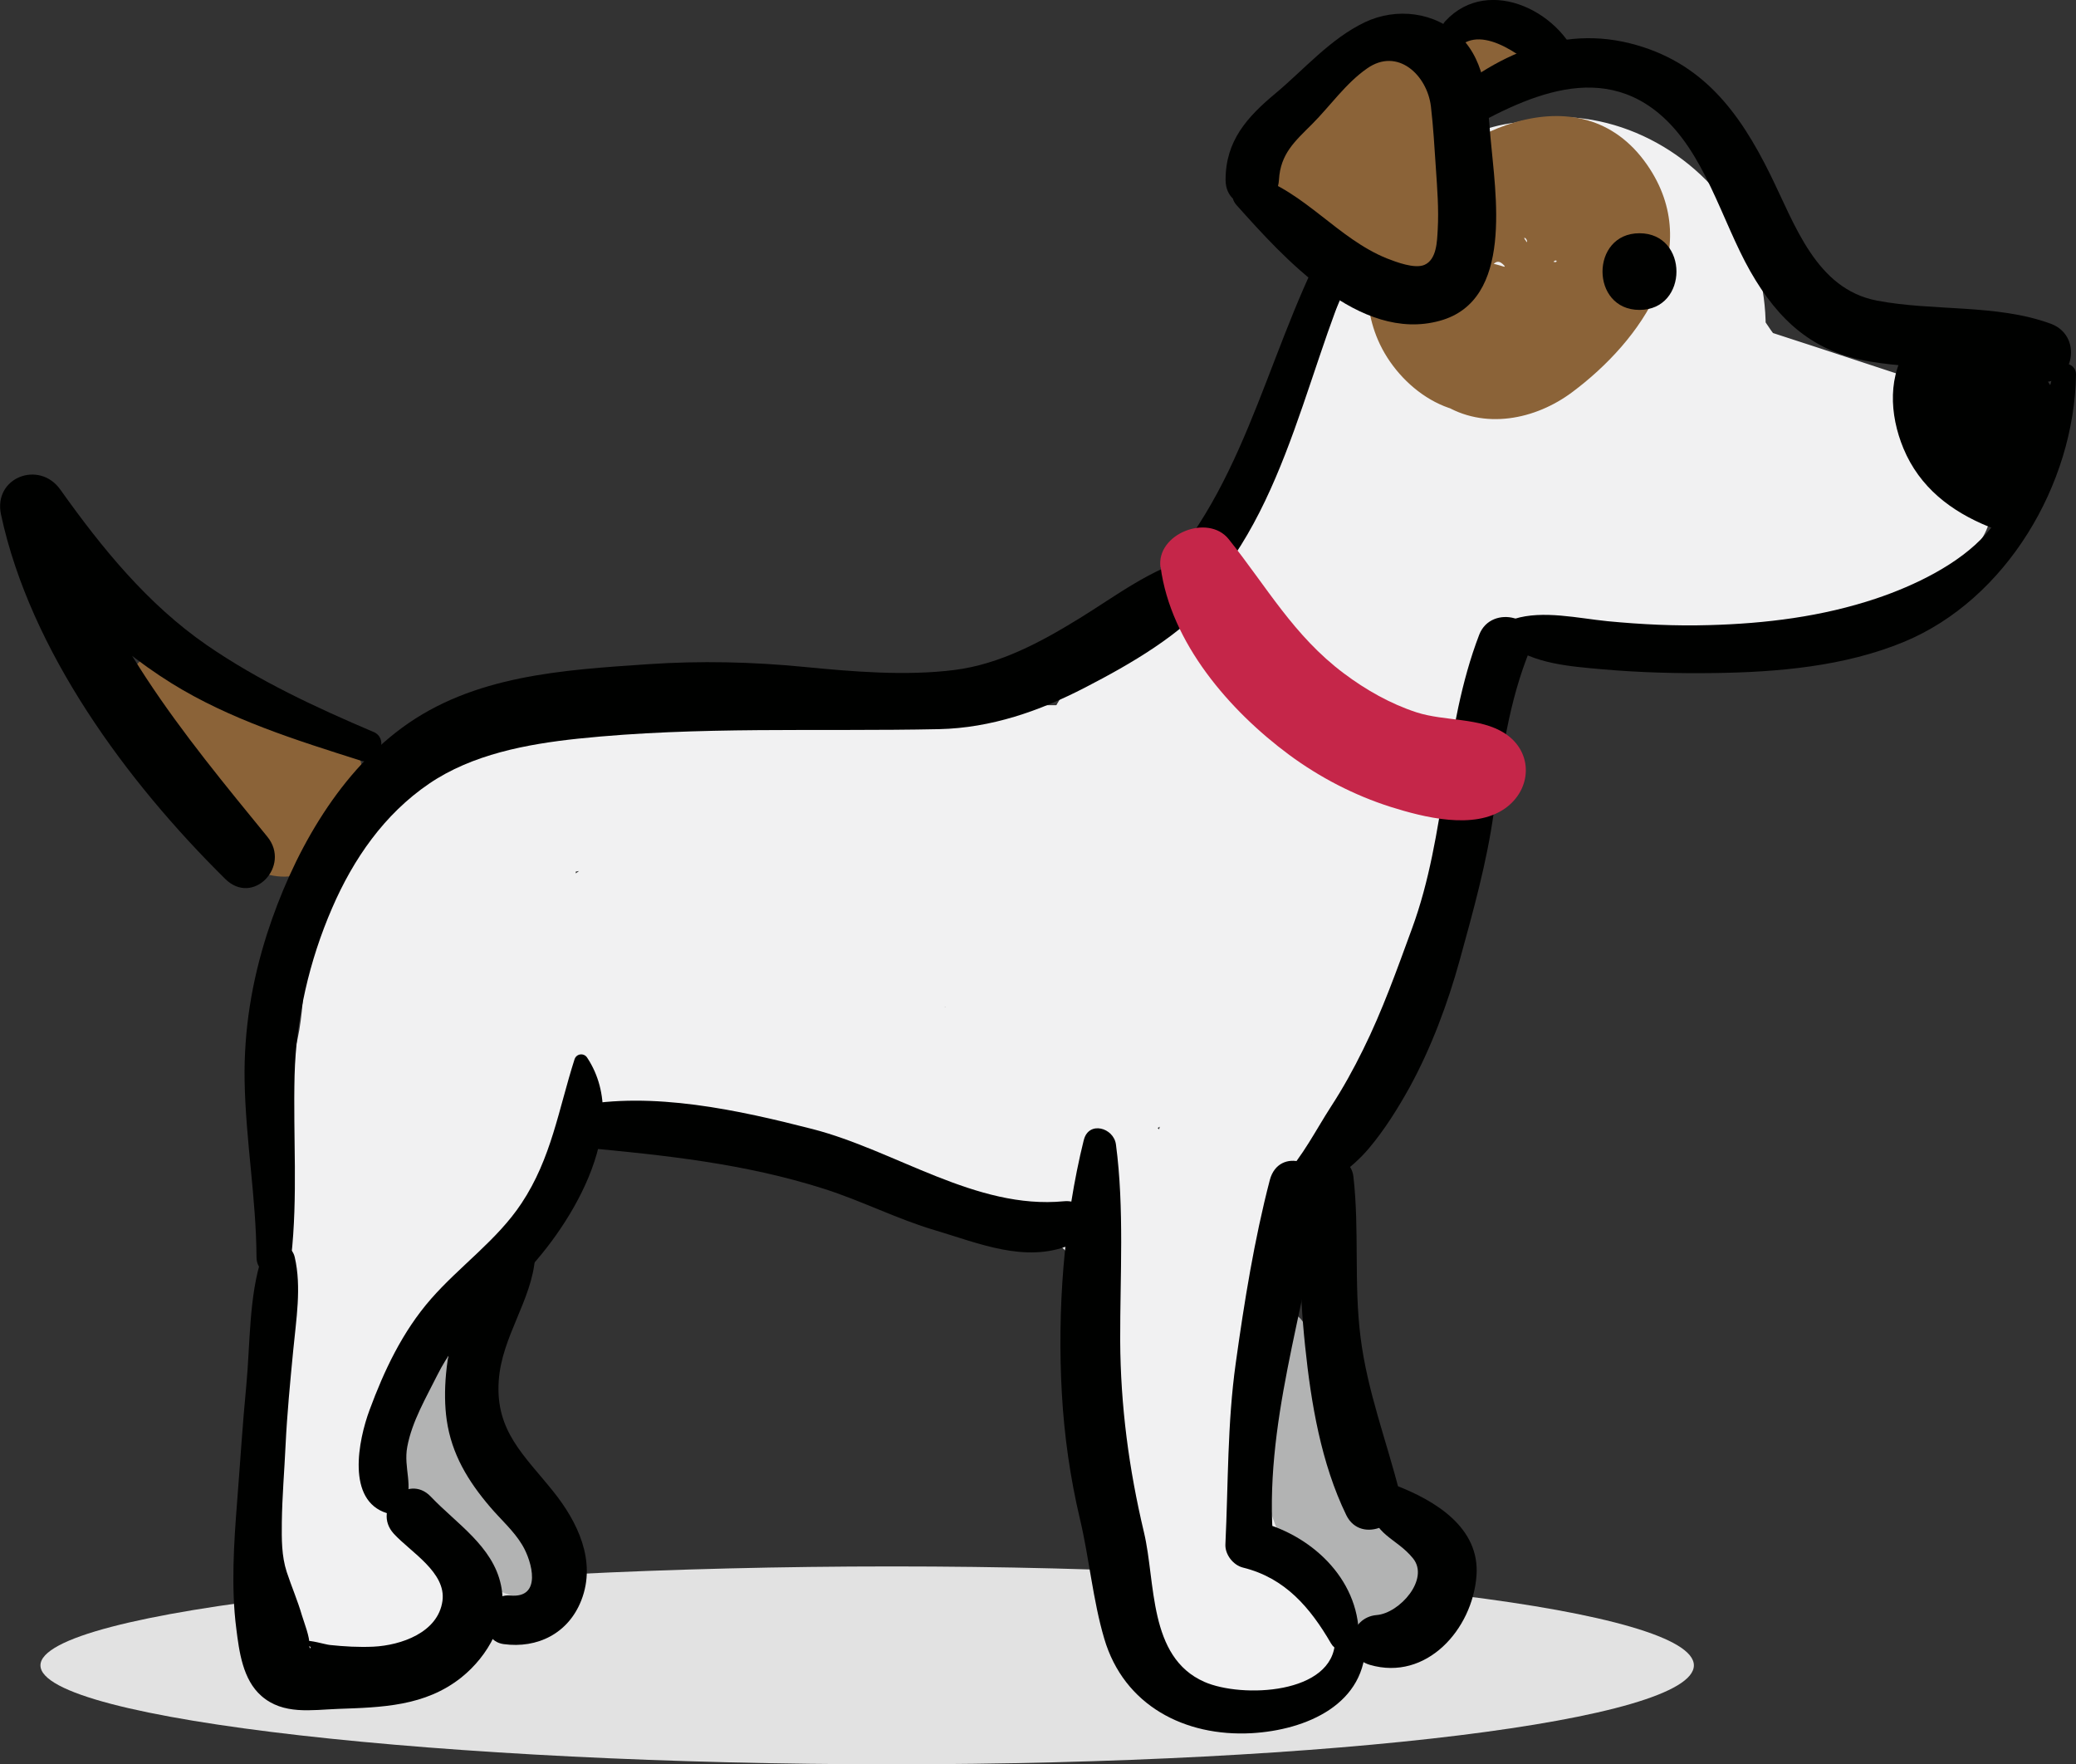
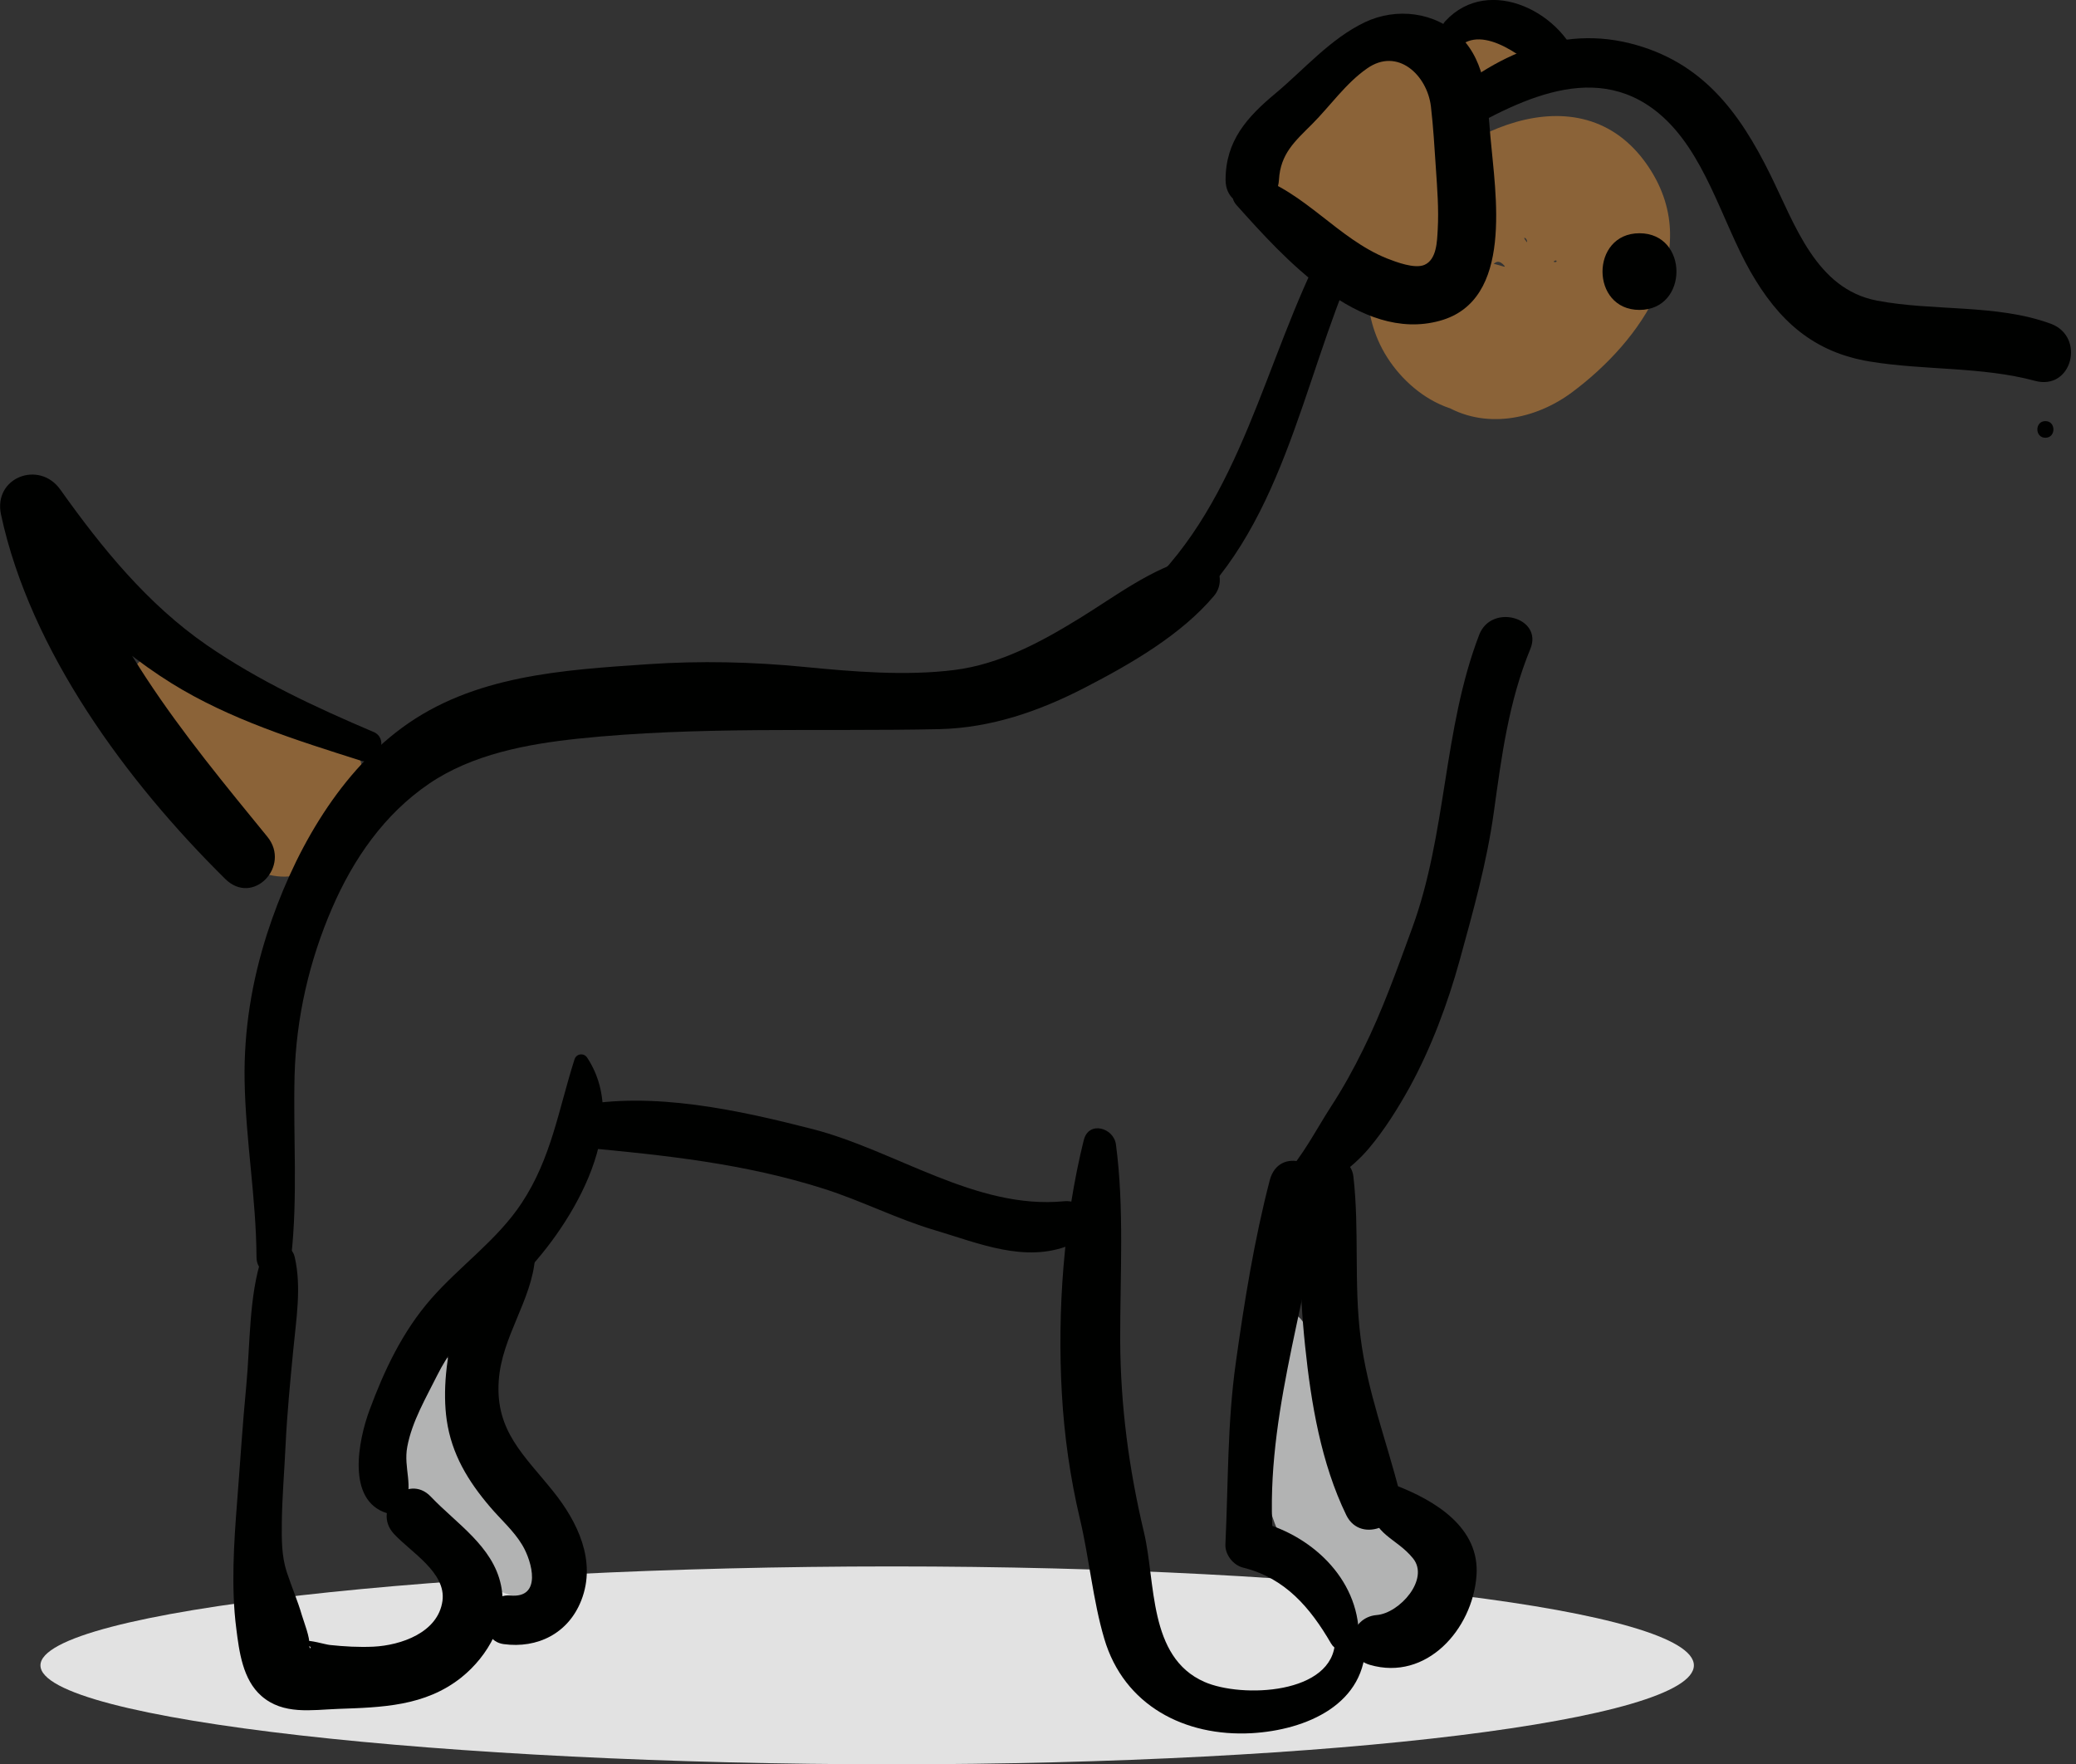
<svg xmlns="http://www.w3.org/2000/svg" id="Camada_2" data-name="Camada 2" viewBox="0 0 122.13 103.78">
  <rect x="0" y="0" width="122.13" height="103.78" fill="#333333" stroke="none" />
  <defs>
    <style>      .cls-1 {        fill: #e2e2e2;      }      .cls-2 {        fill: #f1f1f2;      }      .cls-3 {        fill: #000100;      }      .cls-4 {        fill: #8b6338;      }      .cls-5 {        fill: #b2b3b3;      }      .cls-6 {        fill: #c52649;      }    </style>
  </defs>
  <g id="Calculadora">
    <g>
      <path class="cls-4" d="M88.01,5.92c3.11,0,3.12-4.84,0-4.84s-3.12,4.84,0,4.84h0Z" />
-       <path class="cls-2" d="M65.92,46.2c5.71-2.39,10.19-5.86,13.9-10.81,3.43-4.59,5.69-10.01,6.59-15.66.31-1.93-.33-3.84-2.27-4.62-1.63-.66-4.1-.21-4.89,1.6-4.47,10.19-10.04,20.71-9.85,32.14.07,4.19,5.73,5.78,7.9,2.14,3.91-6.56,8.76-12.81,10.69-20.32-2.69-.36-5.38-.73-8.07-1.09.21,2.96.23,5.97-.41,8.87s-1.85,5.66-3.14,8.39l7.4,2c.04-1.84.23-3.68.5-5.5-2.4-.66-4.8-1.32-7.19-1.98-1,7.2-3.71,13.91-7.94,19.81-1,1.4-.53,3.61.61,4.76,1.28,1.28,3.2,1.42,4.76.61,3.23-1.66,5.44-4.49,6.62-7.87-2.52-.69-5.03-1.39-7.55-2.08-.81,3.17-.99,6.47-1.83,9.63-.55,2.07.69,4.3,2.77,4.87,2.21.61,4.14-.75,4.87-2.77,4.28-11.73,7.55-23.79,11.77-35.54-1.71.97-3.42,1.94-5.13,2.91,9.48,3.67,20.52,2.71,29.16-2.65,4.03-2.5,1.36-8.41-3.15-7.48-2.16.45-4.43-.32-6.25-1.45l-2.12,7.81c2.75-.32,5.5-.65,8.26-.91,4.8-.45,6-6.95,1.16-8.54-3.91-1.29-7.82-2.58-11.74-3.83-2.23-.71-4.76.65-5.6,2.75-.8,1.98-.25,4.96,1.94,5.93,2.75,1.21,5.51,2.4,8.3,3.51l1.29-9.51c-.86.06-.91.16-1.37-.17.35.24-.64-.52-.67-.54-1.08-.94-1.73-2.24-2.45-3.52-1.73-3.08-3.54-6.02-6.51-8.06-3.05-2.09-7.06-2.57-10.38-.8s-5.23,5.51-4.42,9.34c1.03,4.88,8.92,3.81,8.72-1.18-.04-1.02.06-.16-.2.07.38-.38.46-.46.25-.24.47-.29.57-.33.31-.14-.31.03.39.05.64.15-.18-.07.58.42.69.52,1.71,1.51,2.28,4.76,2.56,7.1.22,1.88,1.16,3.55,3.11,4.09,1.68.46,4.01-.27,4.79-1.95,2.07-4.51,2.25-9.88-.81-14.03-2.87-3.89-8.08-6.07-12.84-4.63-4.55,1.38-7.86,5.81-7.79,10.58.02,1.38.3,2.91,1.15,4.02s2.36,1.74,3.61,2.42c2.42,1.32,4.83,2.64,7.26,3.93,4.15,2.21,8.87-3.28,5.19-6.72-1.94-1.81-4.06-3.42-6.78-3.66-2.47-.22-4.81.82-6.32,2.8-1.64,2.15-1.95,5.59.09,7.64,1.01,1.01,2.6,1.36,3.92,1.83s2.71.98,4.06,1.47c.38-2.83.76-5.65,1.15-8.48-1.18-.12-2.37-.22-3.55-.39-2.35-.33-4.72.58-5.41,3.07-.64,2.32.78,4.75,3.07,5.41,3.24.93,6.48,1.87,9.71,2.83,2.52.75,5.3-.9,5.99-3.4.65-2.37-.8-5.5-3.4-5.99-3.32-.62-6.64-1.27-9.96-1.92-.39,2.88-.78,5.76-1.17,8.63,1.58.09,3.15.24,4.72.39,2.11.19,4.01-1.79,4.24-3.74.26-2.21-1.01-4.01-3.09-4.74-2.04-.71-4.08-1.42-6.12-2.12l2.98,2.98c.18.44-.6,1.79-.63,1.82-.06.05-1.53.49-1.39.17.06-.14,1.76,1.38,1.83,1.45,1.73-2.24,3.46-4.48,5.19-6.72-3.21-1.78-6.45-3.51-9.68-5.25l1.96,2.55c-.16-.6-.19-.46-.01-1.07.17-.57.22-.72.78-1.23.31-.28.44-.42,1.13-.54.41-.07.78-.07,1.54.2,2.28.8,3.14,3.8,2.04,6.15,2.63.71,5.26,1.43,7.9,2.14-.37-3.25-.59-6.31-1.97-9.33-1.19-2.59-3.28-4.93-5.86-6.18-5.92-2.85-14.04.86-13.76,8.04h8.88c-.02-1.1-.1-.09-.07.1-.05.17-.16.29-.33.34.46-.25.56-.32.3-.22-.23.22.78-.35-.06-.08-.08.03.41.07.52.12,1.69.77,2.65,2.78,3.7,4.68,2.74,4.95,6.74,10,13.02,9.66,2.39-.13,4.46-1.74,4.75-4.2.31-2.59-1.18-4.35-3.47-5.31s-4.79-1.94-7.21-2.86c-.84,3.05-1.68,6.11-2.53,9.16,3.98,1.04,7.97,2.05,11.96,3.05v-8.38c-2.73.45-5.48.82-8.22,1.21-3.73.53-3.84,6-1,7.66,3.99,2.34,8.16,2.74,12.66,2.1-1.05-2.49-2.1-4.99-3.15-7.48-7.01,3.94-15.31,4.54-22.81,1.67-2.21-.85-4.44.96-5.13,2.91-4.17,11.76-7.27,23.87-11.37,35.65,2.55.7,5.09,1.4,7.64,2.11.79-3.18.91-6.49,1.73-9.66,1.28-4.93-5.88-6.78-7.55-2.08-.53,1.51-1.65,2.47-3.04,3.17,1.79,1.79,3.58,3.58,5.37,5.37,4.87-6.75,7.59-14.54,8.49-22.78.22-2.01-1.87-3.73-3.73-3.73-2.21,0-3.49,1.72-3.73,3.73-.22,1.83-.52,3.65-.97,5.44-.43,1.71.29,3.58,1.82,4.48,1.4.82,3.74.74,4.81-.62,5.06-6.42,6.8-15.17,5.38-23.16-.68-3.87-7.33-3.97-7.92,0-1.04,6.93-6.63,12.42-10.09,18.23,2.63.71,5.27,1.43,7.9,2.14-.17-10.22,4.75-19.88,8.53-29.12-2.52-.69-5.04-1.39-7.56-2.08-1.28,9.48-7.29,17.72-15.46,22.57-1.39.83-1.99,2.61-1.34,4.09.59,1.34,2.34,2.54,3.87,1.9h0Z" />
      <path class="cls-4" d="M83.24,17.17c-1.48,2.24-.53,5.24,1.65,6.61,2.42,1.52,5.43.91,7.6-.71,4.08-3.04,7.85-8.39,4.42-13.36-3.95-5.72-11.67-1.9-14.86,2.57-1.63,2.28-2.1,5.13-.98,7.73,1.21,2.8,4.49,5.2,7.62,3.92,1.76-.72,3.11-2.06,3.11-4.09,0-1.82-1.31-3.66-3.11-4.09-.08-.02-.79-.25-.82-.22.59-.62,1.17,1.18,1.32,1.29.35.26-.29.49.48-.09.34-.26,1.4-.92,1.64-1.24.31-.43.42.14-.07-.17-.78-.5-.82-.26-1.49-1.17-.27-.37.29-.03,0,.22-.04.03.05-.31,0-.22-.34.6-.79,1.06-1.27,1.56-.45.45-.96.78-1.41,1.19l-.43.26c1.16.05,1.46-.02.9-.2-.56-.21.13.15.16.22-.85-1.89-3.48-1.45-4.44,0h0Z" />
      <path class="cls-1" d="M2.38,97.96c0-3.21,24.03-5.82,50.09-5.82s47.18,2.6,47.18,5.82-21.12,5.82-47.18,5.82-50.09-2.6-50.09-5.82Z" />
      <path class="cls-4" d="M18.94,49.31c-1.17-3.69-3.72-7.4-6.15-10.39s-7.18.87-5.18,4c1.06,1.66,2.33,3.3,4.09,4.26,1.66.9,3.59,1.17,5.39,1.65,1.76.46,3.65-.58,4.14-2.35.43-1.58-.54-3.88-2.35-4.14-1.49-.21-2.75-.24-4.15-.81.43.17,0,.02-.17-.12-.24-.19.2.25-.2-.15-.34-.34-.7-1.01-1.05-1.68-1.9,1.11-3.8,2.22-5.7,3.33,1.21,1.79,2.53,3.51,3.92,5.16,1.53,1.81,3.56,4.1,6.21,3.35.87-.25,1.48-1.22,1.2-2.11h0Z" />
-       <path class="cls-2" d="M18.84,71.93c-4.02,3.66-4.82,10.16-4.38,15.27.11,1.29.27,2.6.72,3.82.32.87.67,1.57,1.23,2.29s.35.67.29.38-.68-3.31.06-3.24c-.05,0-.37.57-.41.63-.81,1.48-.86,3.3,0,4.77,1.18,2.04,3.26,2.45,5.41,2.57,3.91.22,6.37-5.37,3.31-7.98-.77-.66-.18.71-.29-.16.13.99.02-.57.02-.8.04-1.29.19-2.55.14-3.85-.09-2.35-1.73-4.38-4.12-4.66-2.14-.25-4.81,1.04-5.21,3.4l-.35,2.1h9.05c-1.3-4.62.69-9.97,2.46-14.63-2.89-.8-5.79-1.6-8.68-2.39-.55,3.83-2.5,7.3-3.1,11.12,2.94.4,5.88.8,8.81,1.19.03-.79.05-1.58.09-2.37.02-.33.04-.66.07-.99.08-.82-.25.91.08-.44.07-.29.14-.59.23-.87-.15.44-.05.07.08-.16.22-.4.5-.68,1.24-1.27-2.5-1.46-5-2.91-7.5-4.37-.47,1.26-.27,2.77-.11,4.07.08.65.17,1.31.23,1.97.02.27,0,.58.05.84.18.78.24-.83.05-.3-.81,2.25.92,4.85,3.1,5.45,2.49.69,4.6-.85,5.45-3.1.08-.21.46-1.14.17-.46s.26-.57.35-.79c.43-.95.87-1.88,1.33-2.81,1.11-2.26,2.27-4.53,3.65-6.63.29-.44.59-.86.89-1.29.23-.33.48-.61.09-.14.14-.17.28-.35.42-.51.3-.33.6-.64.92-.95.47-.45.91-.58.08-.15.49-.25-1.17.43-.17.11.71-.23-.95.03-.04,0,1.14-.02,2.29-.06,3.42-.24h-1.94c6.32.91,12.3,3.29,18.59,4.28,1.94.31,4.03.53,5.68,1.3.99.46,1.74.97,2.32,1.57.14.15.3.3.43.47-.46-.61-.07-.02,0,.1.02.04.35.63.13.19s.11.32.14.42c.14.48.27.95.36,1.44.04.18.17,1.25.11.63.13,1.2.18,2.42.24,3.62.14,2.86.36,5.71.77,8.55.77,5.32,3.19,11.73,9.5,11.88,3.7.09,5.71-4.78,3.04-7.35-.9-.87-1.66-2.06-1.98-2.96-.51-1.43-.87-3.35-.98-4.43-.37-3.6-.12-7.24.18-10.83.67-8.09,3.11-15.86,5.47-23.58.39-1.28,0-2.91-1.01-3.82-2.59-2.35-5.89-3.12-8.63-5.14-1.49-1.1-2.53-1.42-4.28-1.31-1.05.07-2.11.08-3.17.09-5.39.05-10.78-.23-16.17.05s-10.62.97-15.79,2.15c-3.21.73-6.58,1.63-9.15,3.79-2.72,2.29-3.43,5.67-3.8,9.04-.18,1.65-.23,3.26-.52,4.58-.45,2.04-.96,3.96-1.1,6.06-.29,4.18.15,8.37.2,12.55.03,2.24,1.7,4.18,3.93,4.45,2.34.28,4.17-1.07,4.97-3.24,1.71-4.67,2.51-9.64,3.54-14.48.52-2.46,1.07-4.92,1.79-7.34.32-1.07.67-2.14,1.09-3.18-.37.92.29-.57.37-.73.23-.43.48-.85.74-1.26-2.81-1.19-5.63-2.37-8.44-3.56-.08.23-.18.46-.25.69.34-1.19.13-.3-.02.02-.33.68-.66,1.36-1,2.04-.79,1.54-1.62,3.07-2.43,4.59-1.6,2.99-3.29,6.04-4.3,9.3-.68,2.18.62,4.64,2.68,5.47,2.28.92,4.39.02,5.79-1.9.5-.69-.4.46-.01,0,.19-.23.38-.46.58-.69.38-.44.77-.86,1.18-1.28.94-.98,1.93-1.91,2.94-2.82,2.26-2.04,4.62-3.96,7.02-5.83.95-.74,1.58-1.23,2.84-2.18.22-.17.44-.33.67-.5s1.32-1,1.08-.82c-.4.29.42-.3.49-.35.24-.18.49-.36.73-.54,1.53-1.14,3.13-2.24,4.55-3.52-2.39-1.39-4.78-2.78-7.16-4.17.41-.85.5-1.1.28-.72.52-.66.64-.81.36-.47-.16.13-.31.34-.45.49-.47.49-.98.95-1.48,1.41-1.3,1.18-2.63,2.31-3.96,3.46-2.22,1.92-5.18,4.04-6.17,6.92-1.33,3.87,4.22,7.09,6.93,4.03.58-.66-.95.5-.17.12.38-.18.74-.42,1.11-.61.45-.23.91-.44,1.38-.65.26-.12.53-.24.8-.35.1-.04,1.04-.44.53-.23s.49-.19.61-.24c.38-.15.77-.3,1.15-.45.7-.27,1.4-.54,2.1-.81,1.47-.56,2.95-1.11,4.42-1.66,2.73-1.02,5.46-2.04,8.15-3.17,1.92-.8,4.39-1.58,5.85-3.17-2.04-1.57-4.07-3.14-6.11-4.72.43-.73.58-.41-.06,0-.15.09-.3.25-.43.37-.2.19.77-.51.06-.05-1.02.65-2,1.36-3.06,1.94-2.69,1.48-5.59,2.65-8.39,3.92s-5.43,2.47-8.09,3.83c-1.88.96-4.1,2.07-5.21,3.95-2,3.37,2.73,7.15,5.48,4.23.11-.11.21-.22.33-.32.29-.24-.66.39-.11.1.38-.2.74-.43,1.13-.62.08-.04.8-.37.39-.19s.39-.15.47-.18c.55-.21,1.1-.41,1.66-.59,2.6-.87,5.27-1.56,7.93-2.24,4.45-1.14,9.64-1.82,13.6-4.3l-5.35-4.11c-.24,1.17-.47,2.34-.71,3.51-.65,3.22,3.43,6.34,5.96,3.47,1.84-2.09,4.18-3.62,6.06-5.67-1.95-1.14-3.91-2.27-5.86-3.41-.48,3.48-1.6,6.71-2.85,9.97-1.42,3.67,4.77,6.32,6.41,2.7.94-2.07,1.83-4.17,2.73-6.26-2.08-.88-4.16-1.76-6.24-2.63-.46,2.09-.9,4.19-1.4,6.27-1.02,4.27,4.87,5.68,6.43,1.77-.2.51.3-.54.29-.52.18-.32.37-.63.57-.94.41-.65.86-1.29,1.32-1.91.96-1.26,2.02-2.46,3.19-3.54-1.87-1.09-3.75-2.18-5.62-3.27-.5,3.45-2.51,6.51-3.03,9.96l6.98.95.44-4.09c-2.38.32-4.76.64-7.13.97.26.8.04.3.12.11-.16.42-.06.4-.31.78-.2.32-.38.52-.63.52-1.66-.01-3.38-1.55-4.96-1.95-2.44-.61-5.14-.66-7.64-.83-3.15-.21-6.31-.36-9.46-.44-2.3-.06-4.64-.17-6.92.22-2.11.35-3.29,2.96-2.77,4.87.62,2.24,2.75,3.12,4.87,2.77-1.75.29-.27.06.19.04.6-.02,1.2-.02,1.8-.02,1.51,0,3.02.04,4.53.1,3.54.12,7.08.3,10.61.61.64.06,1.28.13,1.92.19.97.1-.09-.02,0,0,.21.04.42.06.63.11,2.17.49,4.09,1.49,6.36,1.63,5.37.34,10.73-5.15,8.68-10.64-1.43-3.84-6.84-3.23-7.13.97-.1,1.36-.19,2.73-.29,4.09-.14,1.92,1.73,3.56,3.56,3.56,2.1,0,3.34-1.64,3.56-3.56-.07.64.15-.6.15-.59.11-.45.24-.89.37-1.34.26-.89.56-1.76.85-2.64.58-1.8,1.07-3.55,1.29-5.44.37-3.1-3.81-4.16-5.74-2.38-2.9,2.68-5.6,6.2-7.04,9.89,2.14.59,4.28,1.18,6.43,1.77.49-2.08,1.03-4.15,1.56-6.23.91-3.61-4.54-6.26-6.24-2.63-.97,2.05-1.95,4.1-2.89,6.17,2.14.9,4.27,1.8,6.41,2.7,1.26-3.27,2.37-6.49,2.85-9.97.22-1.57-.15-3.1-1.61-3.96-1.3-.76-3.2-.59-4.25.55-1.88,2.05-4.22,3.59-6.14,5.59,1.99,1.16,3.97,2.31,5.96,3.47.29-1.16.57-2.31.86-3.47.76-3.08-2.55-5.7-5.35-4.11-.34.19-1.06.47-.25.16-.42.16-.84.31-1.26.45-1.12.37-2.27.66-3.4,1.01-2.71.83-5.46,1.56-8.19,2.32-2.57.72-5.15,1.46-7.65,2.42-2.05.79-4.39,1.66-5.91,3.34,1.83,1.41,3.65,2.82,5.48,4.23-.52.92-.38.08.14-.06.26-.07-.74.47-.08.08.19-.12.38-.25.57-.38,1.02-.65,2.09-1.22,3.17-1.76,2.76-1.38,5.61-2.6,8.43-3.85,1.48-.66,2.95-1.31,4.42-1.99.65-.3,1.3-.6,1.94-.92.13-.06,1.01-.48.37-.19.47-.21.96-.4,1.43-.61,2-.88,4.33-1.9,5.48-3.88,2.18-3.75-3.06-8.04-6.11-4.72-.29.31.99-.55.11-.1-.38.19-.74.4-1.13.59-.22.1-.44.2-.66.3-.1.05-.96.41-.4.18s-.38.15-.49.2c-.3.12-.59.24-.89.35-2.86,1.12-5.75,2.15-8.64,3.19-2.74.99-5.47,1.99-8.19,3.05-1.97.76-4.48,1.53-5.99,3.12l6.93,4.03c-.4.82-.48,1.05-.26.69-.5.63-.61.78-.33.45.15-.11.33-.35.46-.48.48-.48,1-.93,1.51-1.38,1.32-1.15,2.67-2.28,4.01-3.41,2.3-1.95,5.22-3.96,6.31-6.88.65-1.76-.43-3.94-1.97-4.84-1.71-1-3.76-.6-5.19.67-.21.19-.44.35-.64.54-.51.46.69-.5.24-.19-.18.12-.35.26-.52.39-.88.65-1.76,1.29-2.64,1.94-2.27,1.65-4.57,3.26-6.81,4.94-4.91,3.66-9.86,7.41-13.61,12.3,2.82,1.19,5.65,2.38,8.47,3.57.09-.27.2-.54.3-.82-.42,1.18-.02.06.08-.15.35-.73.71-1.46,1.07-2.18.79-1.58,1.6-3.16,2.41-4.73,1.47-2.84,3.13-5.71,4.12-8.76,1.67-5.13-5.71-7.85-8.44-3.56s-3.73,9.41-4.73,14.22-1.82,10.18-3.56,15.02c2.97.4,5.93.8,8.9,1.2-.05-2.97-.3-5.94-.35-8.91-.05-3.04.33-5.67.65-8.56.26-2.35-.2-5.22.19-7.29.09-.47.35-1.11.71-1.44.64-.58,1.49-.89,2.4-1.19,4.03-1.32,8.55-1.68,12.8-1.86s8.8-.07,13.2-.21c4.35-.13,8.76-.12,13.07-.81-1.35-.36-2.69-.71-4.04-1.07,1.68,1.4,3.36,2.31,5.37,3.14,1.28.53,2.72.98,3.8,1.88-.34-1.27-.67-2.55-1.01-3.82-2.28,8.82-5.08,17.58-6.16,26.66-.94,7.95-1.39,17.33,4.96,23.32,1.01-2.45,2.03-4.9,3.04-7.35-.92-.01.33.14.52.21-.61-.22-.17-.12.03.06-.72-.62.19.58-.29-.34.06.12-.59-1.11-.38-.66-.53-1.14-.99-3.28-1.19-4.83-.53-3.93,0-7.92-.53-11.85-.56-4.18-2.65-7.41-6.16-9.74-3.39-2.25-6.95-2.59-10.88-2.87-.37-.03-.74-.09-1.11-.12,1.39.12-.28-.05-.6-.1-1.32-.2-2.64-.43-3.95-.65-2.84-.48-5.68-.97-8.52-1.46-.62-.11-1.25-.21-1.87-.31-.35-.05-.7-.09-1.05-.15l.13.1c.4.28.14.18-.76-.28-1.15-.38-2.5-.58-3.69-.69-2.59-.22-4.71,1.03-6.33,2.96-3.98,4.74-7,10.68-9.34,16.39,2.85.79,5.7,1.57,8.55,2.36.48-1.23.28-2.77.15-4.05-.06-.65-.14-1.31-.19-1.97-.02-.27,0-.57-.04-.84-.16-.8-.24.86-.04.32.69-1.83-.46-4.13-2.06-5.07-1.85-1.08-3.86-.56-5.44.7-3.89,3.12-4.25,7.82-4.42,12.44-.08,2.21,1.77,4.15,3.89,4.41,2,.24,4.58-.98,4.92-3.21.6-3.82,2.48-7.3,3.13-11.11.4-2.39-.63-4.85-3.14-5.54-2.58-.71-4.61.88-5.54,3.14-2.48,6.07-4.28,12.98-2.83,19.51,1,4.48,8.04,4.46,9.05,0,.16-.69.31-1.38.47-2.07-3.11-.42-6.22-.84-9.33-1.26-.03,2.12-.31,4.16.05,6.28.43,2.55,1.87,4.37,3.91,5.86.79-2.91,1.57-5.81,2.36-8.72-1.37-.03-.78-.39,1,.49.56.56,1.11,1.11,1.67,1.67l-.05-.07.63,2.35v-.08c-.21.78-.42,1.56-.63,2.35.32-.74.77-1.3.98-2.14.43-1.71.03-3.46-.93-4.91-.31-.45-.65-.88-1.03-1.27.47.67.58.8.31.39-.38-.68.16,1.02.04.11-.05-.4-.2-.85-.3-1.24-.08-.5-.08-.46.01.13-.03-.25-.05-.51-.06-.76-.07-1.1-.05-2.21.01-3.31.03-.43.06-.85.1-1.28.03-.28.06-.56.09-.84-.06.48-.06.46.02-.06.2-1.25.09-2.52.16-3.79.02-.22.04-.43.06-.65-.06.45-.06.47.01.07.05-.21.42-1.27.03-.37,1.42-3.25-2.2-6.52-5.06-3.91h0Z" />
      <path class="cls-5" d="M24.25,79.3c-.34.49-.86.7-1.14,1.27-.3.62-.46,1.38-.47,2.06-.01,1.58.55,3.21,1.18,4.63,1.2,2.71,3.25,5.55,6.14,6.55,2.15.75,3.86-2.3,2.22-3.81s-3.4-2.54-4.23-4.75c-.37-.98-.45-1.98-.64-3-.09-.47-.18-1-.36-1.44s-.65-.85-.76-1.26c-.25-.93-1.43-.97-1.92-.25h0Z" />
      <path class="cls-5" d="M74.06,78.04c-1.27,6.45.53,16.43,7.77,18.55,3.83,1.12,5.24-4.53,1.62-5.88-5.41-2.02-4.02-9-6.83-13-.63-.9-2.31-.95-2.56.33h0Z" />
      <path class="cls-3" d="M15.41,73.93c-.77,2.3-.69,5.14-.92,7.56-.22,2.27-.36,4.56-.54,6.84-.19,2.42-.36,5.06-.05,7.46.17,1.36.38,3.01,1.48,3.97,1.28,1.12,2.94.82,4.5.76,2.58-.09,5.12-.15,7.25-1.84,1.58-1.26,2.79-3.37,2.34-5.45-.48-2.28-2.62-3.61-4.12-5.19-1.37-1.45-3.52.72-2.18,2.18.99,1.08,3.09,2.27,2.86,3.95-.26,1.87-2.45,2.61-4.06,2.69-.86.04-1.72-.01-2.57-.1-.28-.03-1.17-.31-1.46-.23-.12.04-.31-.07.13.19.39.23.1.36.13.04.04-.44-.31-1.32-.44-1.75-.25-.86-.61-1.69-.89-2.54-.31-.95-.3-1.94-.29-2.93.02-1.51.15-3.01.22-4.52.09-1.86.27-3.72.45-5.58.17-1.8.5-3.72.09-5.49-.23-1.01-1.63-.88-1.93,0h0Z" />
      <path class="cls-3" d="M33.8,62.31c-.94,2.94-1.36,5.82-3.12,8.47-1.42,2.15-3.63,3.69-5.32,5.62s-2.77,4.24-3.62,6.54c-.66,1.78-1.38,5.33,1.03,6.07.36.11.84-.07,1.01-.41.59-1.19-.06-2.23.18-3.5.28-1.5,1.11-2.89,1.78-4.24,1.13-2.25,2.9-3.78,4.69-5.52,2.99-2.9,6.84-9.01,4.11-13.13-.19-.29-.63-.24-.74.1h0Z" />
      <path class="cls-3" d="M29.91,73.04c-2.89,1.95-4.1,7.22-3.63,10.49.29,2.01,1.26,3.6,2.56,5.12.63.74,1.39,1.4,1.89,2.24.58.97,1.17,3.14-.71,2.96-1.61-.15-2.01,2.64-.39,2.86,1.99.27,3.81-.63,4.57-2.58.9-2.31-.22-4.62-1.66-6.41-1.69-2.11-3.4-3.54-3.2-6.49.17-2.61,1.96-4.75,2.14-7.28.06-.78-.94-1.34-1.58-.91h0Z" />
      <path class="cls-3" d="M80.61,88.48c.16,1.84,1.53,1.96,2.52,3.19.98,1.22-.79,3.22-2.14,3.33-1.62.13-2.08,2.43-.4,2.93,3.33.97,6.03-2.09,6.27-5.23.22-2.84-2.43-4.44-4.78-5.34-.67-.26-1.54.41-1.48,1.12h0Z" />
      <path class="cls-3" d="M34.27,67.5c4.84.45,9.52.94,14.18,2.42,2.24.71,4.33,1.79,6.57,2.45,2.56.76,5.28,1.94,7.92.87,1.24-.5,1.26-2.74-.35-2.58-5.18.5-9.9-2.99-14.8-4.25-4.33-1.11-9.41-2.23-13.86-1.35-1.47.29-.97,2.32.33,2.44h0Z" />
      <path class="cls-3" d="M21.96,43.05c-3.4-1.45-6.74-3-9.79-5.1-3.49-2.41-6.18-5.72-8.62-9.15-1.24-1.75-3.96-.72-3.49,1.47,1.73,8.05,7.42,15.73,13.19,21.43,1.64,1.62,3.88-.76,2.48-2.48-4.89-5.99-10.13-12.26-11.98-19.97l-3.49,1.47c2.75,3.69,5.9,7.02,9.83,9.47,3.43,2.13,7.34,3.35,11.16,4.56.98.31,1.7-1.28.72-1.7h0Z" />
      <path class="cls-3" d="M63.76,67.05c-1.18,4.77-1.57,10.05-1.29,14.95.14,2.47.49,4.93,1.06,7.34.55,2.31.76,4.77,1.43,7.04,1.16,3.95,4.75,5.78,8.66,5.57,3.2-.18,6.81-1.69,6.71-5.42-.03-1.15-1.76-1.15-1.79,0-.08,3.14-5.49,3.37-7.69,2.4-3.31-1.46-2.85-5.85-3.55-8.79-.89-3.74-1.38-7.44-1.4-11.29-.01-3.79.25-7.77-.25-11.53-.13-.99-1.61-1.41-1.89-.26h0Z" />
      <path class="cls-3" d="M77.38,68.9c-1.1,3.23-.95,6.93-.6,10.29.35,3.36.94,6.88,2.42,9.93.87,1.79,3.61.51,3.14-1.32-.78-3.08-1.9-5.96-2.3-9.14-.4-3.15-.06-6.31-.42-9.45-.14-1.25-1.8-1.58-2.24-.3h0Z" />
      <path class="cls-3" d="M79.94,96.24c-.01-3.42-2.87-6.03-6.06-6.77l1.04,1.37c-.62-6.99,1.88-13.73,2.82-20.58.27-1.94-2.51-2.87-3.04-.84-.91,3.5-1.5,7.16-2,10.75-.5,3.56-.44,7.09-.61,10.67-.03.6.46,1.23,1.04,1.37,2.47.61,3.95,2.35,5.18,4.47.44.75,1.64.43,1.63-.44h0Z" />
      <path class="cls-3" d="M76.9,70.53c1.29-1,2.56-1.71,3.63-2.98.92-1.09,1.7-2.34,2.39-3.58,1.28-2.34,2.25-4.94,2.96-7.51.79-2.88,1.59-5.72,2-8.68.46-3.3.87-6.5,2.15-9.61.76-1.84-2.29-2.7-3.01-.83-2.14,5.58-1.89,11.68-3.96,17.3-.88,2.4-1.73,4.8-2.87,7.1-.57,1.16-1.19,2.28-1.9,3.37-.86,1.33-1.66,2.92-2.75,4.07-.88.93.41,2.11,1.36,1.36h0Z" />
      <path class="cls-3" d="M96.45,18.23c2.9,0,2.9-4.51,0-4.51s-2.9,4.51,0,4.51h0Z" />
      <path class="cls-3" d="M17.13,73.95c.4-3.58.11-7.11.2-10.69.09-3.38.86-6.74,2.21-9.85,1.25-2.89,3.07-5.52,5.7-7.31,2.54-1.73,5.75-2.33,8.76-2.65,7.08-.74,14.16-.41,21.25-.56,3.06-.07,5.9-1.06,8.59-2.45s5.64-3.09,7.58-5.39c.82-.98.07-2.58-1.3-2.23-2.4.63-4.5,2.25-6.58,3.53-2.27,1.4-4.7,2.72-7.39,3.06-2.87.36-5.97.1-8.83-.18-3.08-.3-6.11-.37-9.2-.16-5.01.34-10.28.65-14.47,3.74-3.89,2.86-6.47,7.58-7.93,12.09-.91,2.83-1.38,5.7-1.33,8.68.06,3.47.68,6.89.7,10.36,0,1.34,1.89,1.27,2.03,0h0Z" />
      <path class="cls-3" d="M77.91,14.39c-3.53,6.79-4.84,14.97-10.61,20.37-1.23,1.15.56,2.85,1.82,1.82,6.34-5.22,7.43-14.04,10.59-21.14.53-1.2-1.17-2.26-1.8-1.05h0Z" />
-       <path class="cls-3" d="M112.36,20.21c-1.33,1.81-1.21,4.17-.38,6.17.95,2.28,2.79,3.7,5.04,4.61.93.38,2-.27,2.5-1.02,1.17-1.75,2.23-3.94,1.63-6.1-.47-1.7-1.95-3.12-3.69-3.4-1.83-.3-3.57.83-4.18,2.56-.71,2.02.16,3.94,1.3,5.6,1.53,2.24,5.21.12,3.66-2.14-.27-.39-.65-1.49-.97-1.74.08-.34-.07-.35-.46-.03-.04.02-.05.04,0,.07.11-.15-.06,1.17-.03,1.05-.22.67-.7,1.3-1.07,1.9l2.5-1.02c-2.71-.99-3.47-3.27-3.58-5.91-.05-1.27-1.56-1.56-2.25-.61h0Z" />
-       <path class="cls-3" d="M88.71,37.87c1.5,1.19,3.71,1.33,5.56,1.5,2.18.19,4.39.25,6.58.22,3.74-.05,7.66-.39,11.15-1.83,6.02-2.49,10.03-9.27,10.13-15.73.01-.75-1.12-.91-1.31-.18-.9,3.47-1.52,6.77-3.98,9.55-1.58,1.79-4.24,3.06-6.48,3.81-3.17,1.06-6.48,1.47-9.81,1.56-2,.06-3.99-.04-5.98-.23-1.71-.17-3.8-.66-5.47-.14-.57.18-.93,1.03-.39,1.46h0Z" />
      <path class="cls-3" d="M120.33,25.75c.63,0,.63-.98,0-.98s-.63.98,0,.98h0Z" />
-       <path class="cls-6" d="M68.28,33.36c.59,4.45,4.06,8.45,7.56,11.04,1.8,1.33,3.83,2.38,5.96,3.06,1.97.62,4.92,1.37,6.73.1,1.6-1.12,1.69-3.32,0-4.42-1.46-.95-3.53-.7-5.2-1.24-1.53-.5-2.98-1.32-4.27-2.29-2.95-2.21-4.54-5.1-6.78-7.9-1.21-1.51-4.27-.31-4.01,1.66h0Z" />
      <path class="cls-3" d="M85.04,8.34c3.75-2.12,8.55-5,12.55-1.67,2.71,2.26,3.69,6.32,5.38,9.29,1.66,2.91,3.72,4.77,7.06,5.31,3.17.52,6.57.29,9.68,1.13,2.19.6,3-2.6.93-3.36-3.2-1.17-6.9-.72-10.23-1.36-3.58-.69-4.81-4.47-6.27-7.42-1.83-3.71-4.03-6.65-8.24-7.71-4.62-1.16-8.78,1.16-12,4.3-.78.76.21,2.02,1.15,1.49h0Z" />
      <path class="cls-4" d="M76.21,8.76c-.42,1.5-.21,2.7.44,4.09.31.66.7,1.28,1.18,1.83.22.25.45.48.7.7.16.17.19.18.1.03-.13-.24-.04-.14.25.29,1.58,1.82,4.2,2.5,6.41,1.34,1.9-1,2.84-3.01,2.67-5.12-.13-1.61-.49-3.24-.82-4.82-.42-1.99-1.41-3.77-3.55-4.3-3.27-.81-7.12,2.71-8.42,5.48-1.61,3.41,2.28,6.53,5.2,4.01.55-.48,1.07-1.07,1.61-1.5.18-.14.51-.35.72-.48l.38-.23c.67-.33.51-.31-.48.06l-1.89-.51-.26-.2-.97-1.67c.11.38.13.42.07.12l.05.48c.04.56.1,1.12.14,1.69.03.48.07.97.09,1.45.06,1.54.75-1.05.16-.23l1.48-1.48c1.23-.13,1.48-.21.76-.24-.39-.03-.45.02-.15.16-.16,0-1.14-.48-1.04-.43-.84-.44-1.65-.98-2.46-1.48-.88-.53-2.06-.03-2.34.95h0Z" />
      <path class="cls-3" d="M72.75,12.07c2.75,3.07,7.23,8.1,11.95,6.8,4.38-1.2,3.27-7.49,2.98-10.83-.18-2.04-.22-4.33-1.76-5.87-1.48-1.48-3.78-1.74-5.63-.86-2.04.98-3.54,2.75-5.25,4.18-1.67,1.39-2.94,2.79-2.94,5.09,0,2.04,3.03,2.01,3.14,0,.09-1.54.93-2.26,1.96-3.29s1.98-2.4,3.22-3.26c1.8-1.27,3.54.39,3.76,2.23.14,1.2.21,2.41.29,3.61.08,1.2.18,2.43.11,3.64-.04.67-.05,1.75-.78,2.07-.58.25-1.67-.17-2.21-.38-2.88-1.16-4.82-3.91-7.83-4.87-1.05-.33-1.67,1.01-1.01,1.74h0Z" />
      <path class="cls-3" d="M92.99,3.99c-.87-3.2-5.38-5.54-7.96-2.75-.63.68.19,1.89,1.03,1.34,1.59-1.04,4.19,1.26,5.31,2.35.69.67,1.87,0,1.61-.94h0Z" />
    </g>
  </g>
</svg>